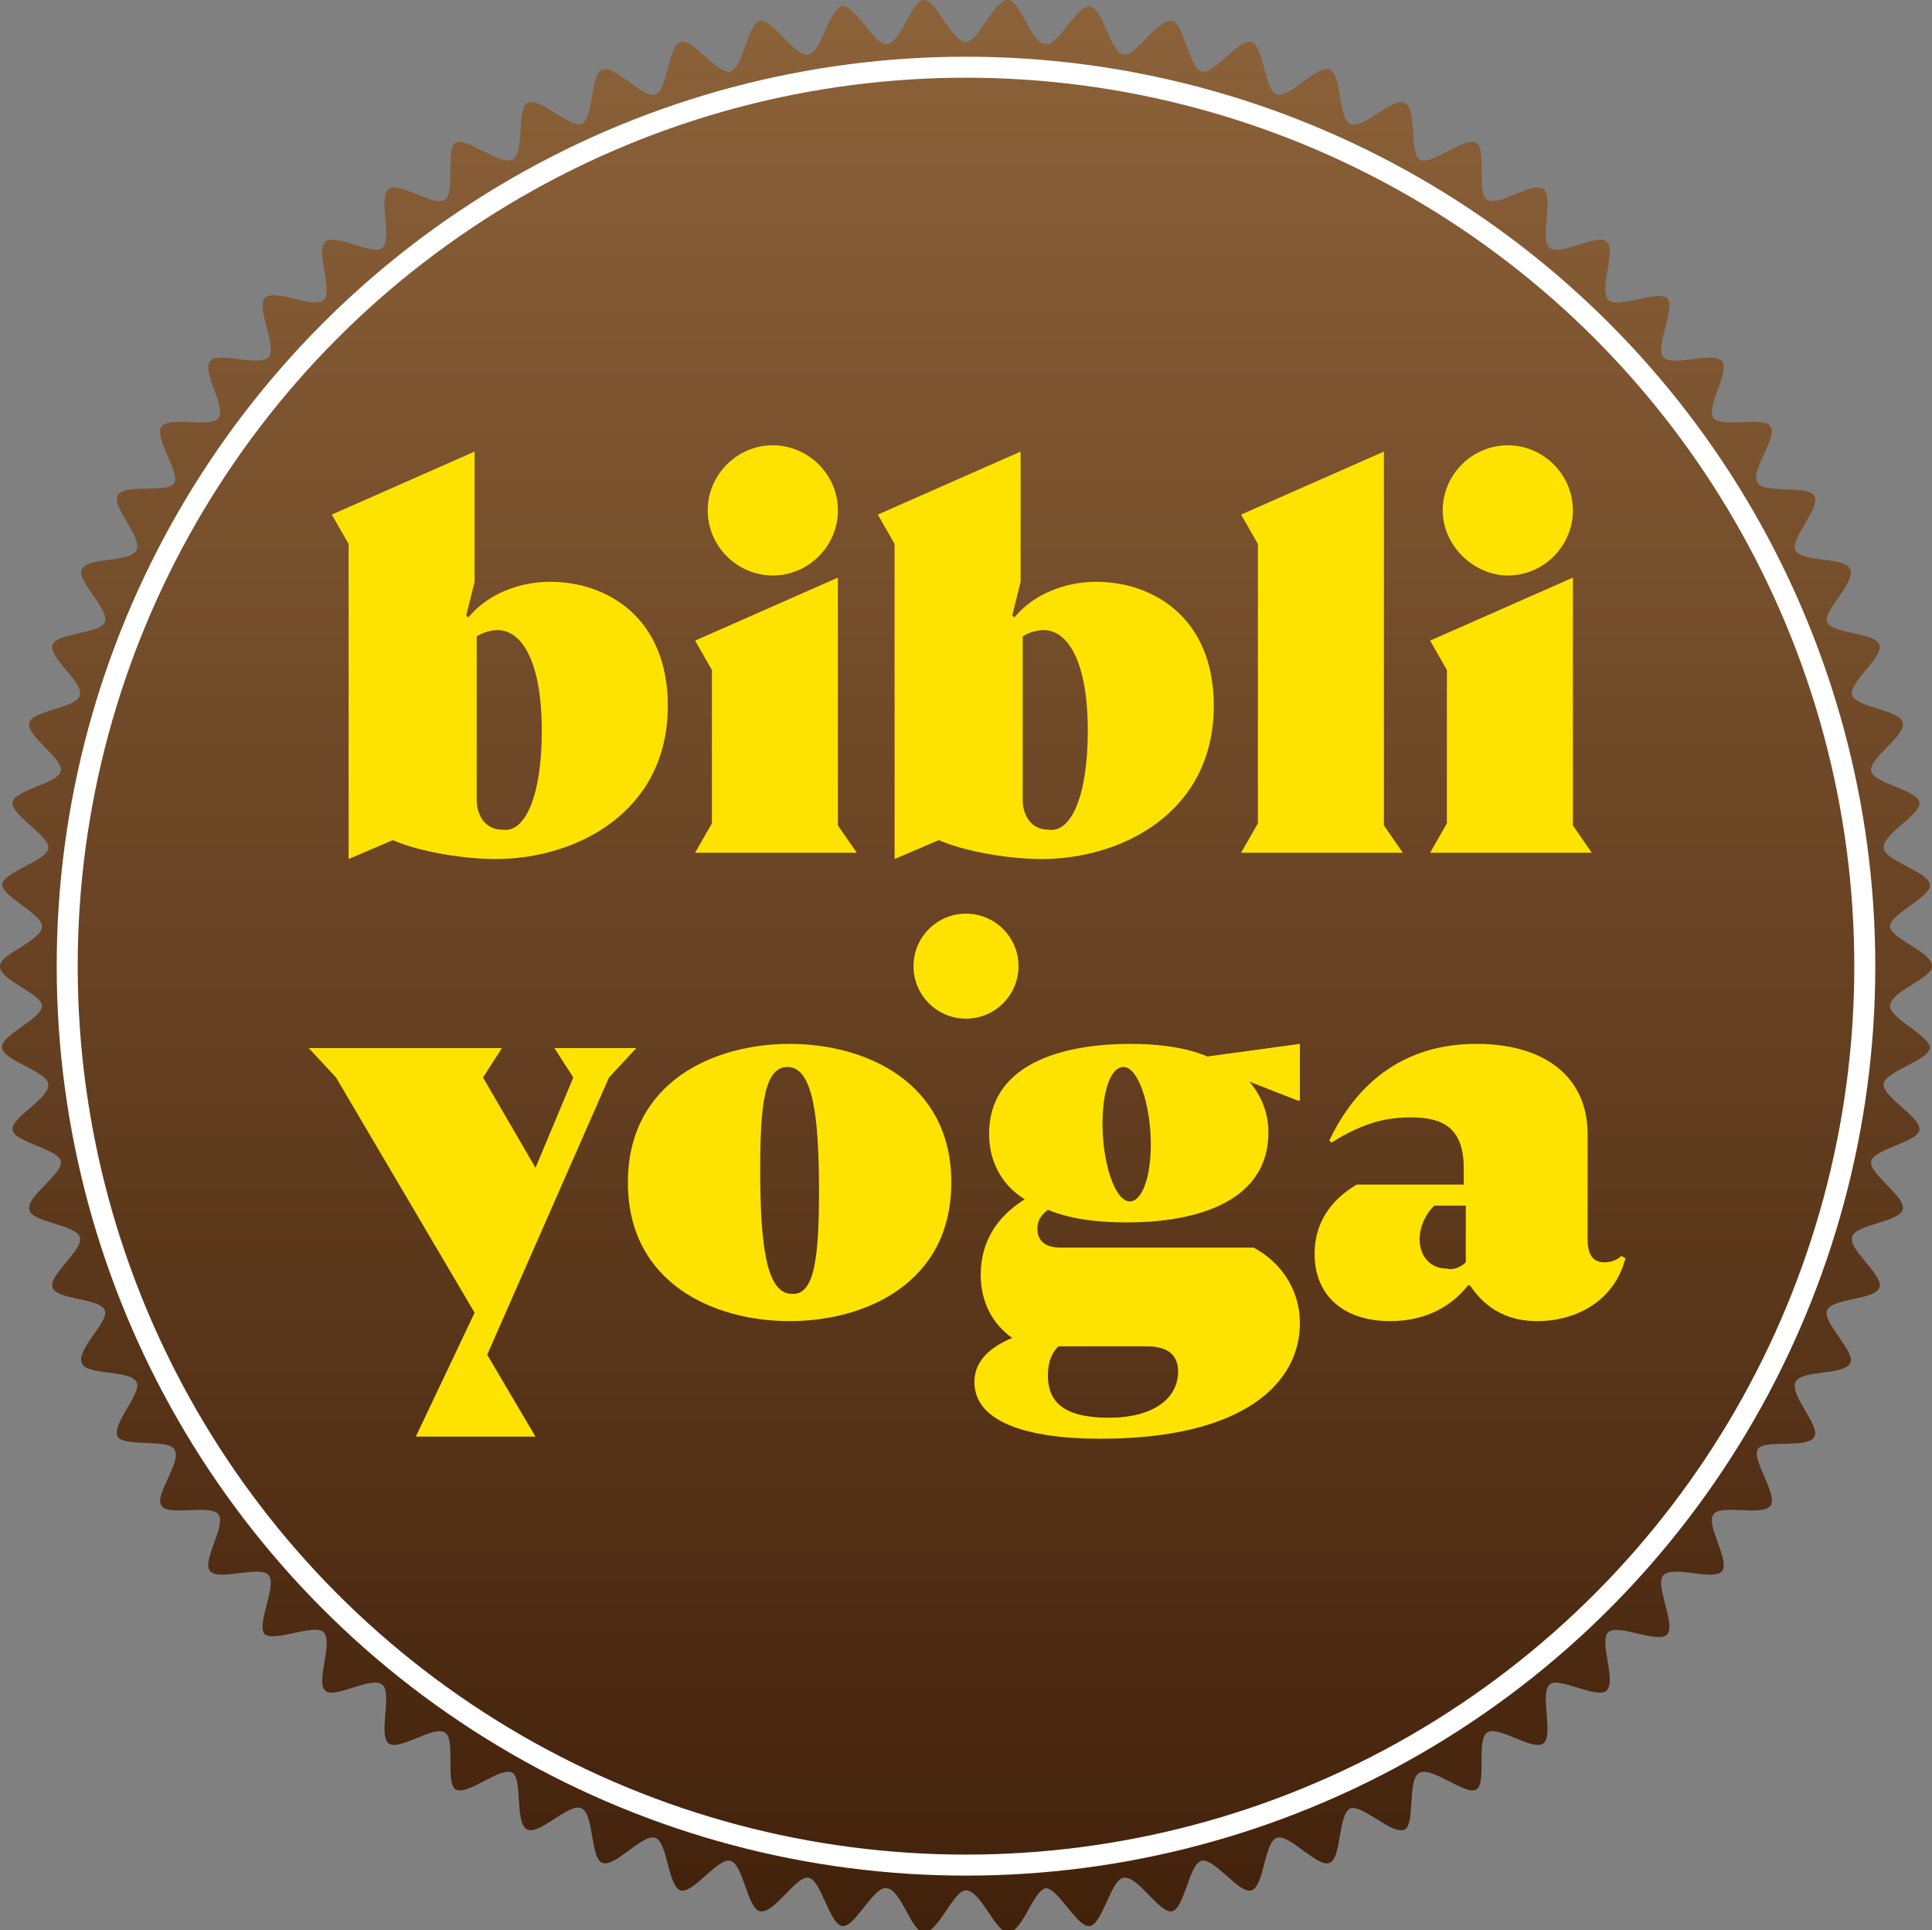
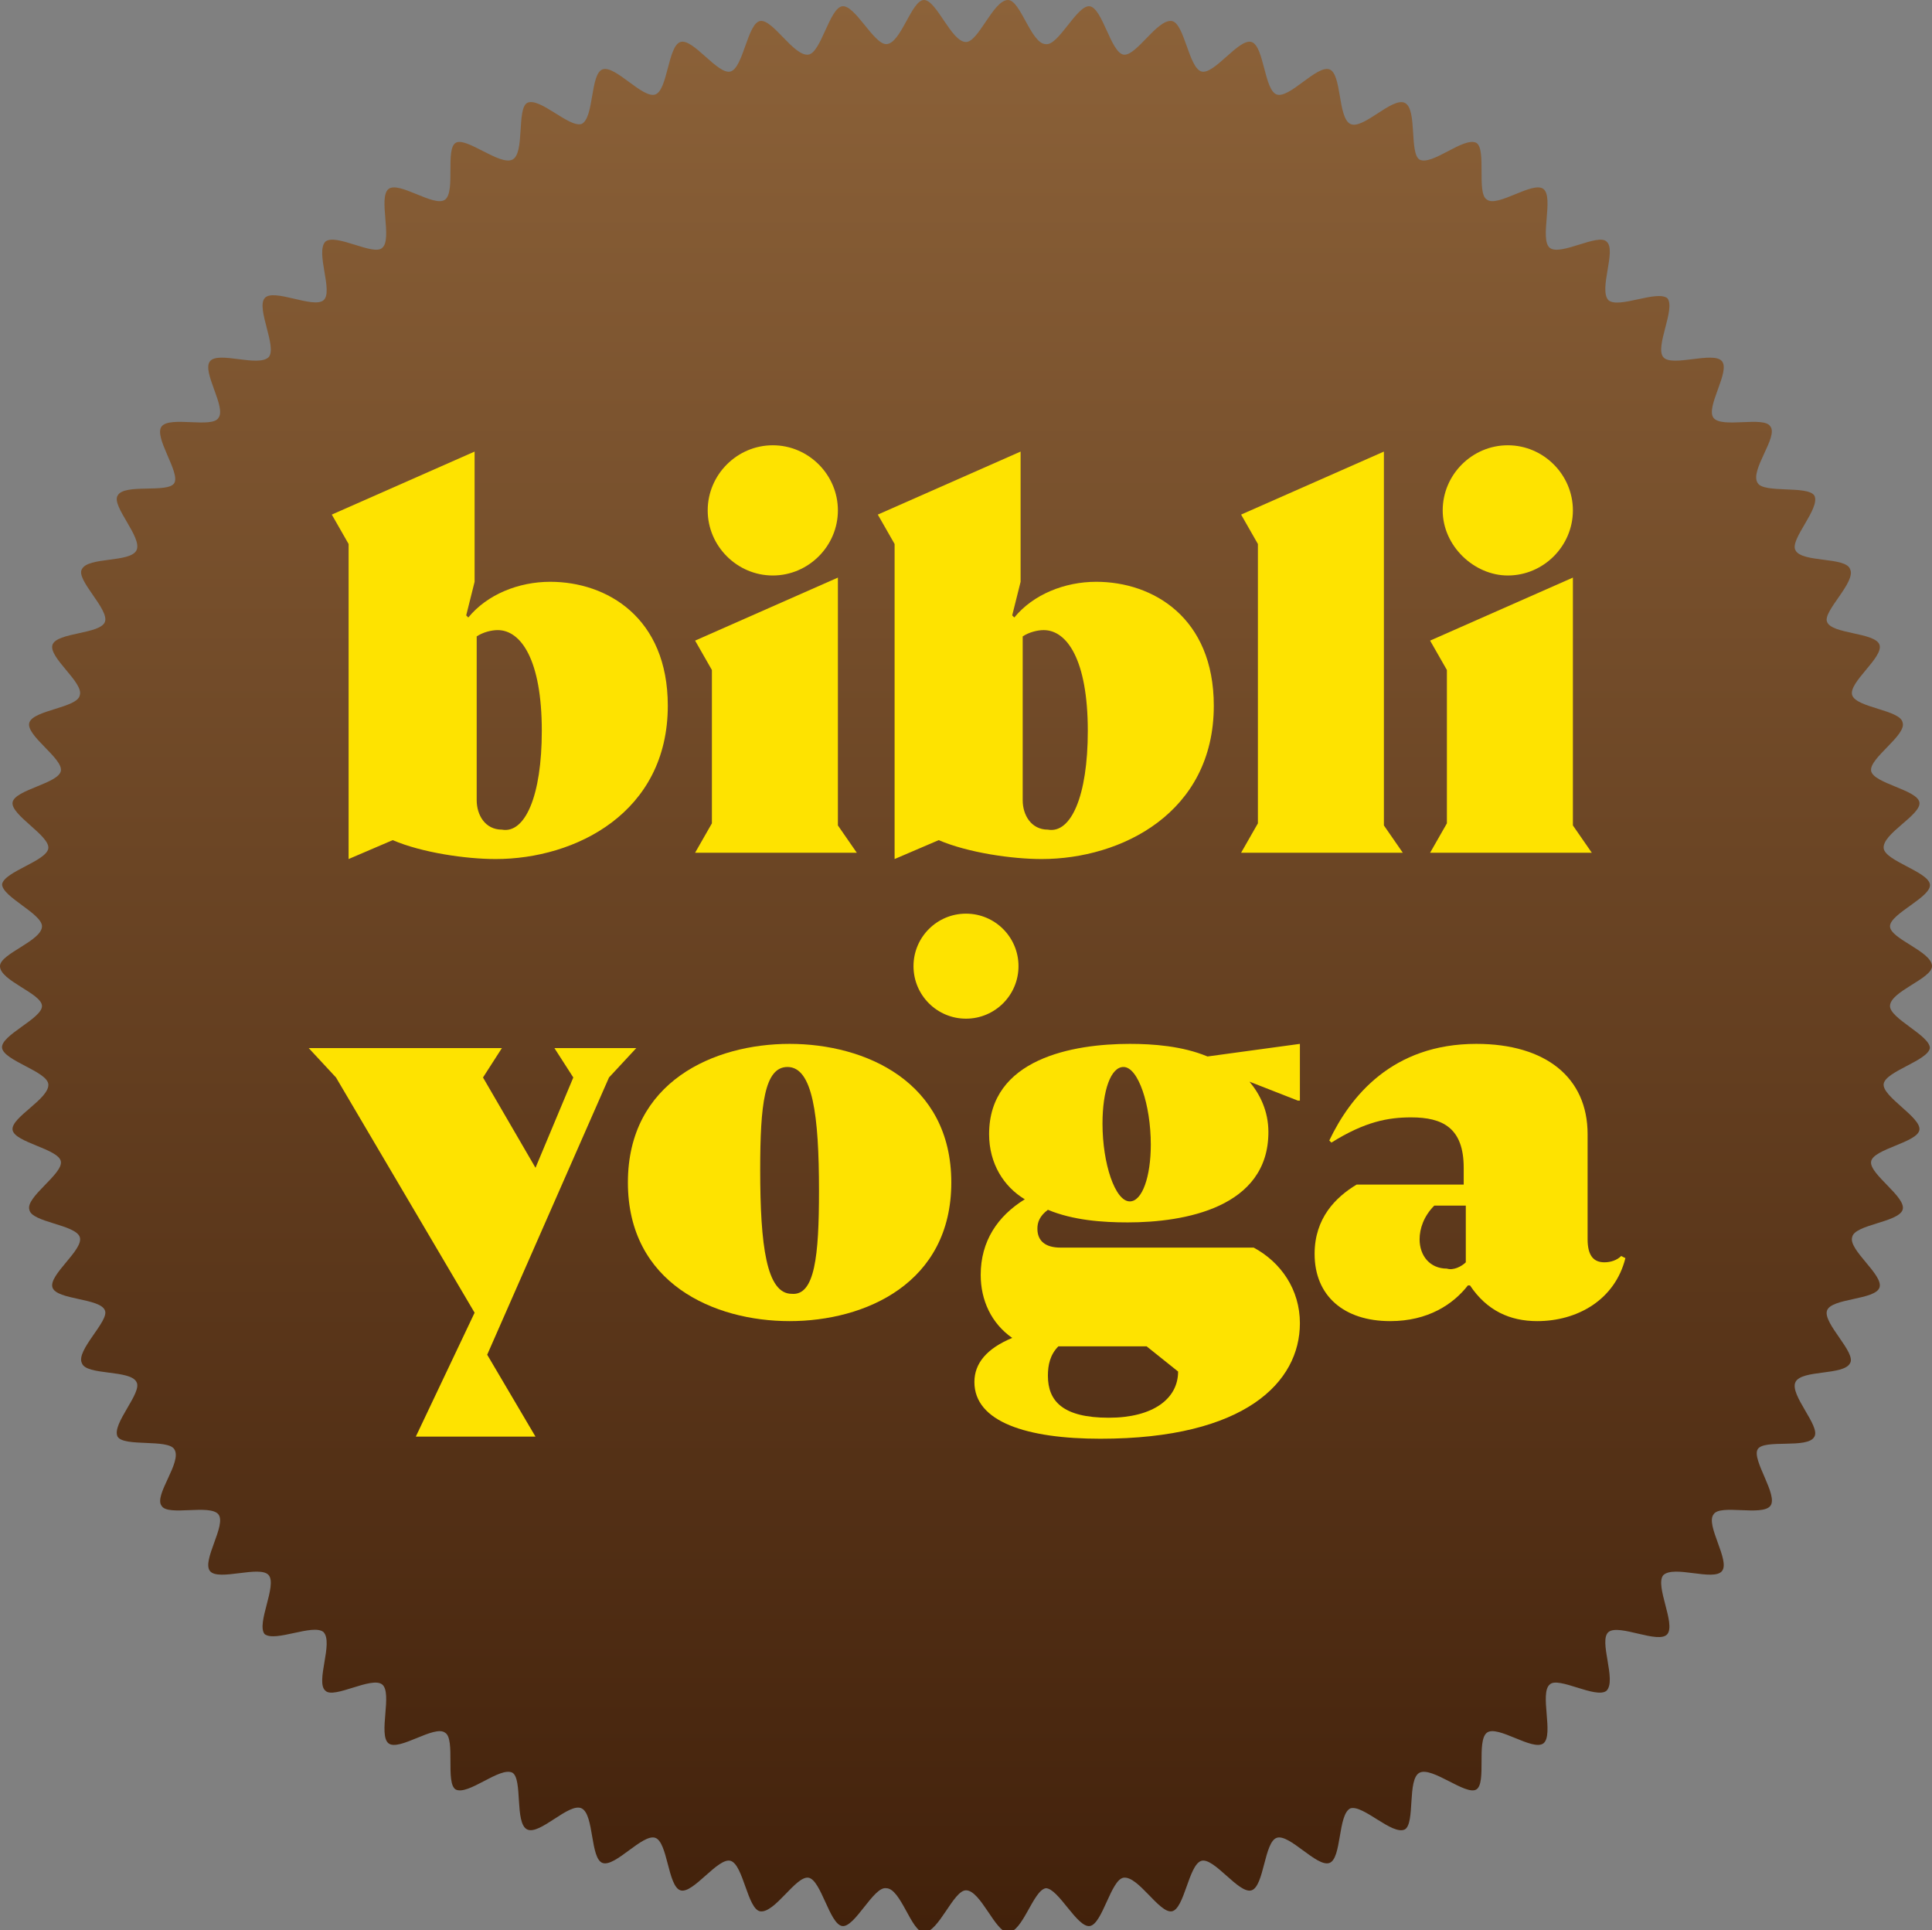
<svg xmlns="http://www.w3.org/2000/svg" version="1.1" id="Calque_1" x="0px" y="0px" viewBox="0 0 92 91.9" style="enable-background:new 0 0 92 91.9;" xml:space="preserve">
  <rect x="0" y="0" width="92" height="91.9" fill="#808080" stroke="none" />
  <style type="text/css">
	.st0{fill:url(#SVGID_1_);}
	.st1{fill:none;stroke:#FFFFFF;stroke-miterlimit:10;}
	.st2{fill:#FEE300;}
</style>
  <g>
    <linearGradient id="SVGID_1_" gradientUnits="userSpaceOnUse" x1="46" y1="91.919" x2="46" y2="0">
      <stop offset="0" style="stop-color:#42210B" />
      <stop offset="1" style="stop-color:#8C6239" />
    </linearGradient>
    <path class="st0" d="M92,46c0,0.6-2,1.2-2,1.9c0,0.6,1.9,1.4,1.9,2c-0.1,0.6-2.1,1.1-2.2,1.7c-0.1,0.6,1.8,1.6,1.7,2.2   c-0.1,0.6-2.2,0.9-2.3,1.5c-0.1,0.6,1.7,1.7,1.5,2.3c-0.2,0.6-2.3,0.7-2.4,1.3c-0.2,0.6,1.5,1.8,1.3,2.4c-0.2,0.6-2.3,0.5-2.5,1.1   c-0.2,0.6,1.4,2,1.1,2.5c-0.3,0.6-2.3,0.3-2.6,0.9c-0.3,0.6,1.2,2.1,0.9,2.6c-0.3,0.6-2.4,0.1-2.7,0.6c-0.3,0.5,1,2.2,0.6,2.7   c-0.4,0.5-2.4-0.1-2.7,0.4c-0.4,0.5,0.8,2.2,0.4,2.7c-0.4,0.5-2.3-0.3-2.8,0.2c-0.4,0.5,0.6,2.3,0.2,2.8c-0.4,0.5-2.3-0.5-2.8-0.1   c-0.5,0.4,0.4,2.3-0.1,2.8c-0.5,0.4-2.3-0.7-2.7-0.3c-0.5,0.4,0.2,2.4-0.3,2.8c-0.5,0.4-2.2-0.9-2.7-0.5c-0.5,0.4,0,2.4-0.5,2.7   c-0.5,0.3-2.1-1.1-2.7-0.8c-0.6,0.3-0.2,2.4-0.7,2.7c-0.6,0.3-2-1.2-2.6-1c-0.6,0.3-0.4,2.4-1,2.6c-0.6,0.2-1.9-1.4-2.5-1.2   c-0.6,0.2-0.6,2.3-1.2,2.5c-0.6,0.2-1.8-1.6-2.4-1.4c-0.6,0.2-0.8,2.3-1.4,2.4c-0.6,0.1-1.6-1.7-2.3-1.6c-0.6,0.1-1,2.2-1.6,2.3   c-0.6,0.1-1.5-1.8-2.1-1.8c-0.6,0.1-1.1,2.1-1.8,2.1c-0.6,0-1.3-2-2-2c-0.6,0-1.3,2-2,2c-0.6,0-1.1-2.1-1.8-2.1   c-0.6-0.1-1.5,1.9-2.1,1.8c-0.6-0.1-1-2.2-1.6-2.3c-0.6-0.1-1.6,1.7-2.3,1.6c-0.6-0.1-0.8-2.2-1.4-2.4c-0.6-0.2-1.8,1.6-2.4,1.4   c-0.6-0.2-0.6-2.3-1.2-2.5c-0.6-0.2-1.9,1.4-2.5,1.2c-0.6-0.2-0.4-2.3-1-2.6c-0.6-0.3-2,1.3-2.6,1c-0.6-0.3-0.2-2.4-0.7-2.7   c-0.6-0.3-2.1,1.1-2.7,0.8c-0.5-0.3,0-2.4-0.5-2.7c-0.5-0.4-2.2,0.9-2.7,0.5c-0.5-0.4,0.2-2.4-0.3-2.8c-0.5-0.4-2.3,0.7-2.7,0.3   c-0.5-0.4,0.4-2.3-0.1-2.8c-0.5-0.4-2.3,0.5-2.8,0.1c-0.4-0.5,0.6-2.3,0.2-2.8c-0.4-0.5-2.4,0.3-2.8-0.2c-0.4-0.5,0.8-2.2,0.4-2.7   c-0.4-0.5-2.4,0.1-2.7-0.4c-0.4-0.5,1-2.1,0.6-2.7c-0.3-0.5-2.4-0.1-2.7-0.6c-0.3-0.6,1.2-2.1,0.9-2.6c-0.3-0.6-2.4-0.3-2.6-0.9   c-0.3-0.6,1.3-2,1.1-2.5c-0.2-0.6-2.3-0.5-2.5-1.1c-0.2-0.6,1.5-1.8,1.3-2.4c-0.2-0.6-2.3-0.7-2.4-1.3c-0.2-0.6,1.6-1.7,1.5-2.3   c-0.1-0.6-2.2-0.9-2.3-1.5c-0.1-0.6,1.8-1.5,1.7-2.2c-0.1-0.6-2.1-1.1-2.2-1.7c-0.1-0.6,1.9-1.4,1.9-2c0-0.6-2-1.2-2-1.9   c0-0.6,2-1.2,2-1.9c0-0.6-1.9-1.4-1.9-2c0.1-0.6,2.1-1.1,2.2-1.7c0.1-0.6-1.8-1.6-1.7-2.2c0.1-0.6,2.2-0.9,2.3-1.5   c0.1-0.6-1.7-1.7-1.5-2.3c0.2-0.6,2.3-0.7,2.4-1.3c0.2-0.6-1.5-1.8-1.3-2.4c0.2-0.6,2.3-0.5,2.5-1.1c0.2-0.6-1.4-2-1.1-2.5   c0.3-0.6,2.3-0.3,2.6-0.9c0.3-0.6-1.2-2.1-0.9-2.6c0.3-0.6,2.4-0.1,2.7-0.6c0.3-0.5-1-2.2-0.6-2.7c0.4-0.5,2.4,0.1,2.7-0.4   c0.4-0.5-0.8-2.2-0.4-2.7c0.4-0.5,2.3,0.3,2.8-0.2c0.4-0.5-0.6-2.3-0.2-2.8c0.4-0.5,2.3,0.5,2.8,0.1c0.5-0.4-0.4-2.3,0.1-2.8   c0.5-0.4,2.3,0.7,2.7,0.3c0.5-0.4-0.2-2.4,0.3-2.8c0.5-0.4,2.2,0.9,2.7,0.5c0.5-0.4,0-2.4,0.5-2.7c0.5-0.3,2.1,1.1,2.7,0.8   c0.6-0.3,0.2-2.4,0.7-2.7c0.6-0.3,2,1.2,2.6,1c0.6-0.3,0.4-2.4,1-2.6c0.6-0.2,1.9,1.4,2.5,1.2c0.6-0.2,0.6-2.3,1.2-2.5   c0.6-0.2,1.8,1.6,2.4,1.4c0.6-0.2,0.8-2.3,1.4-2.4c0.6-0.1,1.6,1.7,2.3,1.6c0.6-0.1,1-2.2,1.6-2.3c0.6-0.1,1.5,1.8,2.1,1.8   C42.9,2.1,43.4,0,44,0c0.6,0,1.3,2,2,2c0.6,0,1.3-2,2-2c0.6,0,1.1,2.1,1.8,2.1c0.6,0.1,1.5-1.9,2.1-1.8c0.6,0.1,1,2.2,1.6,2.3   c0.6,0.1,1.6-1.7,2.3-1.6c0.6,0.1,0.8,2.2,1.4,2.4c0.6,0.2,1.8-1.6,2.4-1.4c0.6,0.2,0.6,2.3,1.2,2.5c0.6,0.2,1.9-1.4,2.5-1.2   c0.6,0.2,0.4,2.3,1,2.6c0.6,0.3,2-1.3,2.6-1c0.6,0.3,0.2,2.4,0.7,2.7c0.6,0.3,2.1-1.1,2.7-0.8c0.5,0.3,0,2.4,0.5,2.7   c0.5,0.4,2.2-0.9,2.7-0.5c0.5,0.4-0.2,2.4,0.3,2.8c0.5,0.4,2.3-0.7,2.7-0.3c0.5,0.4-0.4,2.3,0.1,2.8c0.5,0.4,2.3-0.5,2.8-0.1   c0.4,0.5-0.6,2.3-0.2,2.8c0.4,0.5,2.4-0.3,2.8,0.2c0.4,0.5-0.8,2.2-0.4,2.7c0.4,0.5,2.4-0.1,2.7,0.4c0.4,0.5-1,2.1-0.6,2.7   c0.3,0.5,2.4,0.1,2.7,0.6c0.3,0.6-1.2,2.1-0.9,2.6c0.3,0.6,2.4,0.3,2.6,0.9c0.3,0.6-1.3,2-1.1,2.5c0.2,0.6,2.3,0.5,2.5,1.1   c0.2,0.6-1.5,1.8-1.3,2.4c0.2,0.6,2.3,0.7,2.4,1.3c0.2,0.6-1.6,1.7-1.5,2.3c0.1,0.6,2.2,0.9,2.3,1.5c0.1,0.6-1.8,1.5-1.7,2.2   c0.1,0.6,2.1,1.1,2.2,1.7c0.1,0.6-1.9,1.4-1.9,2C90,44.7,92,45.3,92,46z" />
  </g>
-   <circle class="st1" cx="46" cy="46" r="42.8" />
  <g>
    <path class="st2" d="M23.2,64.5l2.3,3.9h-5.7l2.8-5.9L16,51.3v0l-1.3-1.4h9.2L23,51.3l2.5,4.3l1.8-4.3l-0.9-1.4h3.9L29,51.3   L23.2,64.5z" />
    <path class="st2" d="M29.9,56.3c0-4.8,4.1-6.6,7.7-6.6c3.6,0,7.7,1.8,7.7,6.6c0,4.8-4.1,6.6-7.7,6.6C34,62.9,29.9,61.1,29.9,56.3z    M39,56.7c0-3.6-0.3-5.9-1.5-5.9c-1.1,0-1.3,1.8-1.3,4.9c0,3.6,0.3,5.9,1.5,5.9C38.8,61.7,39,59.8,39,56.7z" />
-     <path class="st2" d="M61.8,52.4l-2.3-0.9c0.5,0.6,0.9,1.4,0.9,2.4c0,3.6-4,4.3-6.7,4.3c-1.2,0-2.6-0.1-3.8-0.6   c-0.4,0.3-0.5,0.6-0.5,0.9c0,0.6,0.4,0.9,1.1,0.9h9.2c1.3,0.7,2.2,2,2.2,3.6c0,2.8-2.6,5.5-9.5,5.5c-3.5,0-6-0.8-6-2.7   c0-0.9,0.6-1.6,1.8-2.1c-1-0.7-1.5-1.8-1.5-3c0-1.6,0.8-2.8,2.1-3.6c-1-0.6-1.7-1.7-1.7-3.1c0-3.6,4-4.3,6.7-4.3   c1.1,0,2.5,0.1,3.7,0.6l4.4-0.6V52.4z M54.6,64.1h-4.2c-0.4,0.4-0.5,0.9-0.5,1.4c0,1.2,0.7,2,2.9,2c2.1,0,3.3-0.9,3.3-2.2   C56.1,64.5,55.6,64.1,54.6,64.1z M54.8,54.5c0-1.9-0.6-3.7-1.3-3.7c-0.6,0-1,1.1-1,2.7c0,1.9,0.6,3.7,1.3,3.7   C54.4,57.2,54.8,56,54.8,54.5z" />
+     <path class="st2" d="M61.8,52.4l-2.3-0.9c0.5,0.6,0.9,1.4,0.9,2.4c0,3.6-4,4.3-6.7,4.3c-1.2,0-2.6-0.1-3.8-0.6   c-0.4,0.3-0.5,0.6-0.5,0.9c0,0.6,0.4,0.9,1.1,0.9h9.2c1.3,0.7,2.2,2,2.2,3.6c0,2.8-2.6,5.5-9.5,5.5c-3.5,0-6-0.8-6-2.7   c0-0.9,0.6-1.6,1.8-2.1c-1-0.7-1.5-1.8-1.5-3c0-1.6,0.8-2.8,2.1-3.6c-1-0.6-1.7-1.7-1.7-3.1c0-3.6,4-4.3,6.7-4.3   c1.1,0,2.5,0.1,3.7,0.6l4.4-0.6V52.4z M54.6,64.1h-4.2c-0.4,0.4-0.5,0.9-0.5,1.4c0,1.2,0.7,2,2.9,2c2.1,0,3.3-0.9,3.3-2.2   z M54.8,54.5c0-1.9-0.6-3.7-1.3-3.7c-0.6,0-1,1.1-1,2.7c0,1.9,0.6,3.7,1.3,3.7   C54.4,57.2,54.8,56,54.8,54.5z" />
    <path class="st2" d="M77.4,59.9c-0.5,2-2.3,3-4.2,3c-1.3,0-2.4-0.5-3.2-1.7h-0.1c-0.7,0.9-1.9,1.7-3.7,1.7c-2.2,0-3.6-1.2-3.6-3.2   c0-1.7,1-2.7,2-3.3h5.1v-0.8c0-1.9-1-2.4-2.5-2.4c-1.1,0-2.2,0.2-3.8,1.2l-0.1-0.1c1-2.1,3-4.6,7-4.6c3.3,0,5.3,1.6,5.3,4.3V59   c0,0.8,0.3,1.1,0.8,1.1c0.3,0,0.6-0.1,0.8-0.3L77.4,59.9z M69.8,60.1v-2.7h-1.5c-0.5,0.5-0.7,1.1-0.7,1.6c0,0.8,0.5,1.4,1.3,1.4   C69.2,60.5,69.6,60.3,69.8,60.1z" />
  </g>
  <g>
    <path class="st2" d="M31.8,33.6c0,5.1-4.4,7.3-8.2,7.3c-1.4,0-3.5-0.3-4.9-0.9l-2.1,0.9v-15l-0.8-1.4l6.8-3v6.2l-0.4,1.6l0.1,0.1   c0.9-1.1,2.4-1.7,3.9-1.7C28.9,27.7,31.8,29.4,31.8,33.6z M25.8,34.8c0-3.4-1-4.8-2.1-4.8c-0.3,0-0.7,0.1-1,0.3v7.8   c0,0.7,0.4,1.4,1.2,1.4C25,39.7,25.8,37.9,25.8,34.8z" />
    <path class="st2" d="M40.8,40.6h-7.7l0.8-1.4v-7.3l-0.8-1.4l6.8-3v11.8L40.8,40.6z M33.7,24.3c0-1.7,1.4-3.1,3.1-3.1   c1.7,0,3.1,1.4,3.1,3.1c0,1.7-1.4,3.1-3.1,3.1C35.1,27.4,33.7,26,33.7,24.3z" />
    <path class="st2" d="M57.8,33.6c0,5.1-4.4,7.3-8.2,7.3c-1.4,0-3.5-0.3-4.9-0.9l-2.1,0.9v-15l-0.8-1.4l6.8-3v6.2l-0.4,1.6l0.1,0.1   c0.9-1.1,2.4-1.7,3.9-1.7C54.9,27.7,57.8,29.4,57.8,33.6z M51.8,34.8c0-3.4-1-4.8-2.1-4.8c-0.3,0-0.7,0.1-1,0.3v7.8   c0,0.7,0.4,1.4,1.2,1.4C51,39.7,51.8,37.9,51.8,34.8z" />
    <path class="st2" d="M66.8,40.6h-7.7l0.8-1.4V25.9l-0.8-1.4l6.8-3v17.8L66.8,40.6z" />
    <path class="st2" d="M75.8,40.6h-7.7l0.8-1.4v-7.3l-0.8-1.4l6.8-3v11.8L75.8,40.6z M68.7,24.3c0-1.7,1.4-3.1,3.1-3.1   c1.7,0,3.1,1.4,3.1,3.1c0,1.7-1.4,3.1-3.1,3.1C70.2,27.4,68.7,26,68.7,24.3z" />
  </g>
  <circle class="st2" cx="46" cy="46" r="2.5" />
</svg>